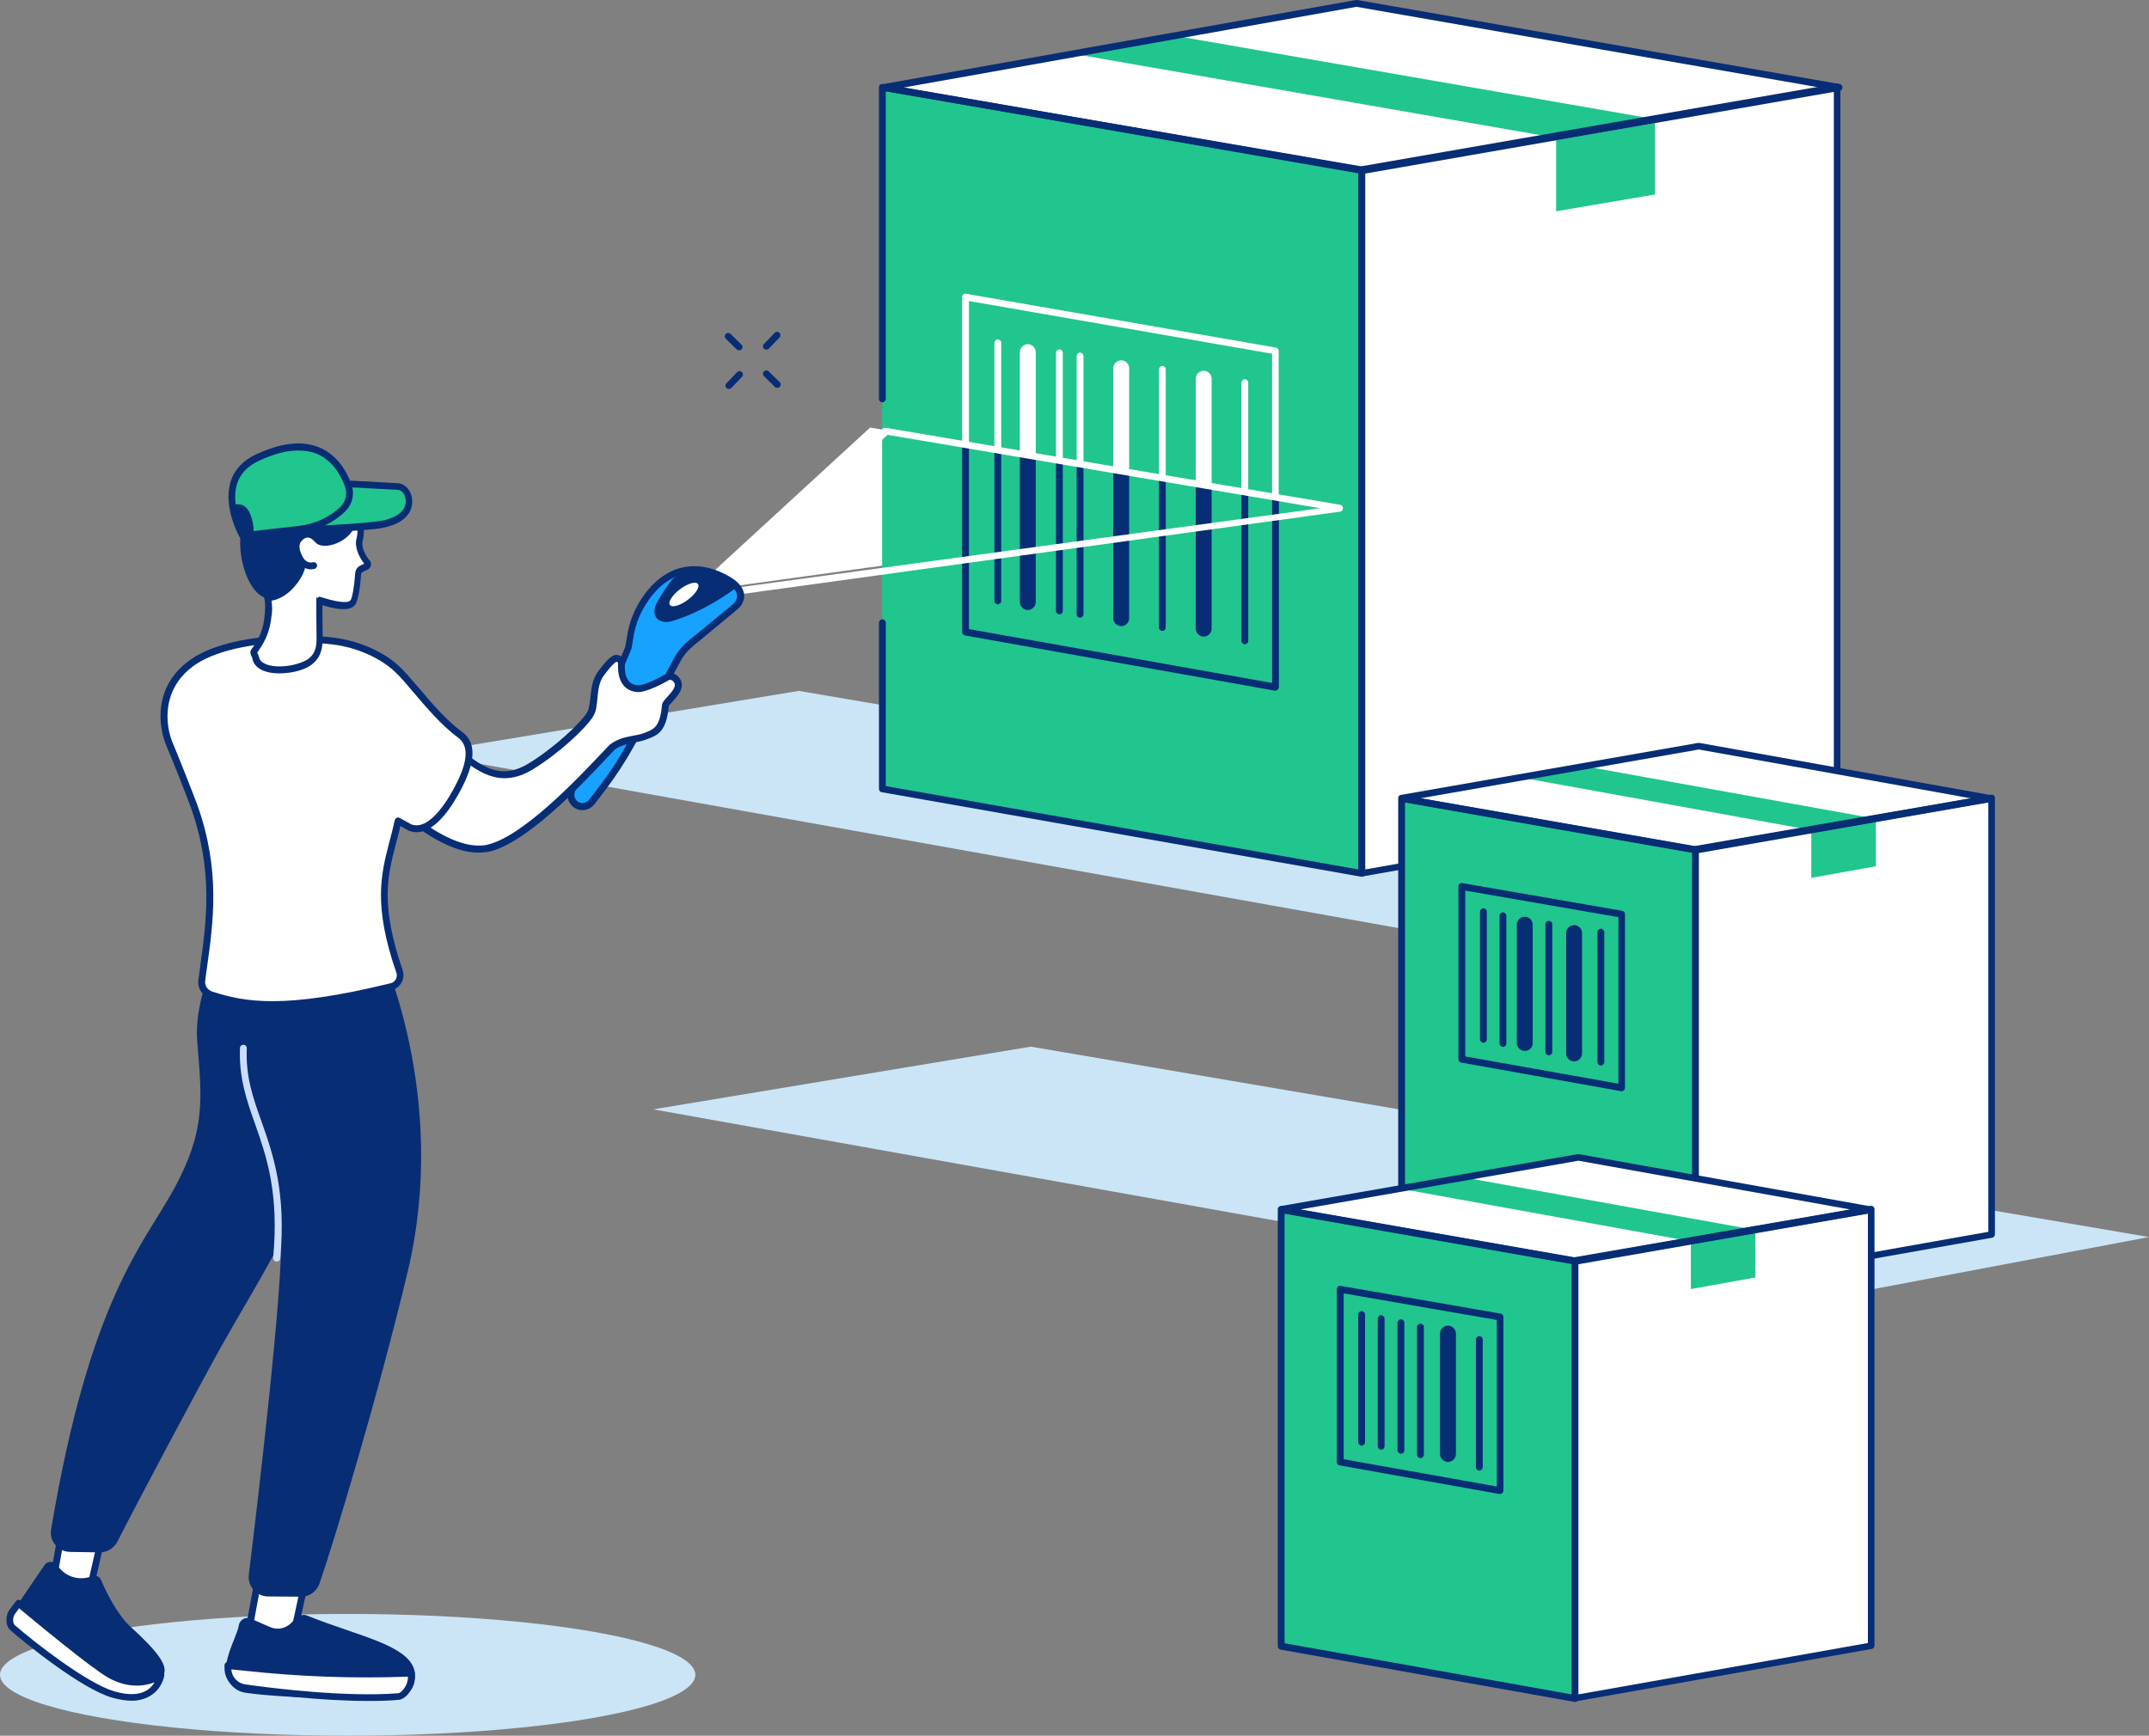
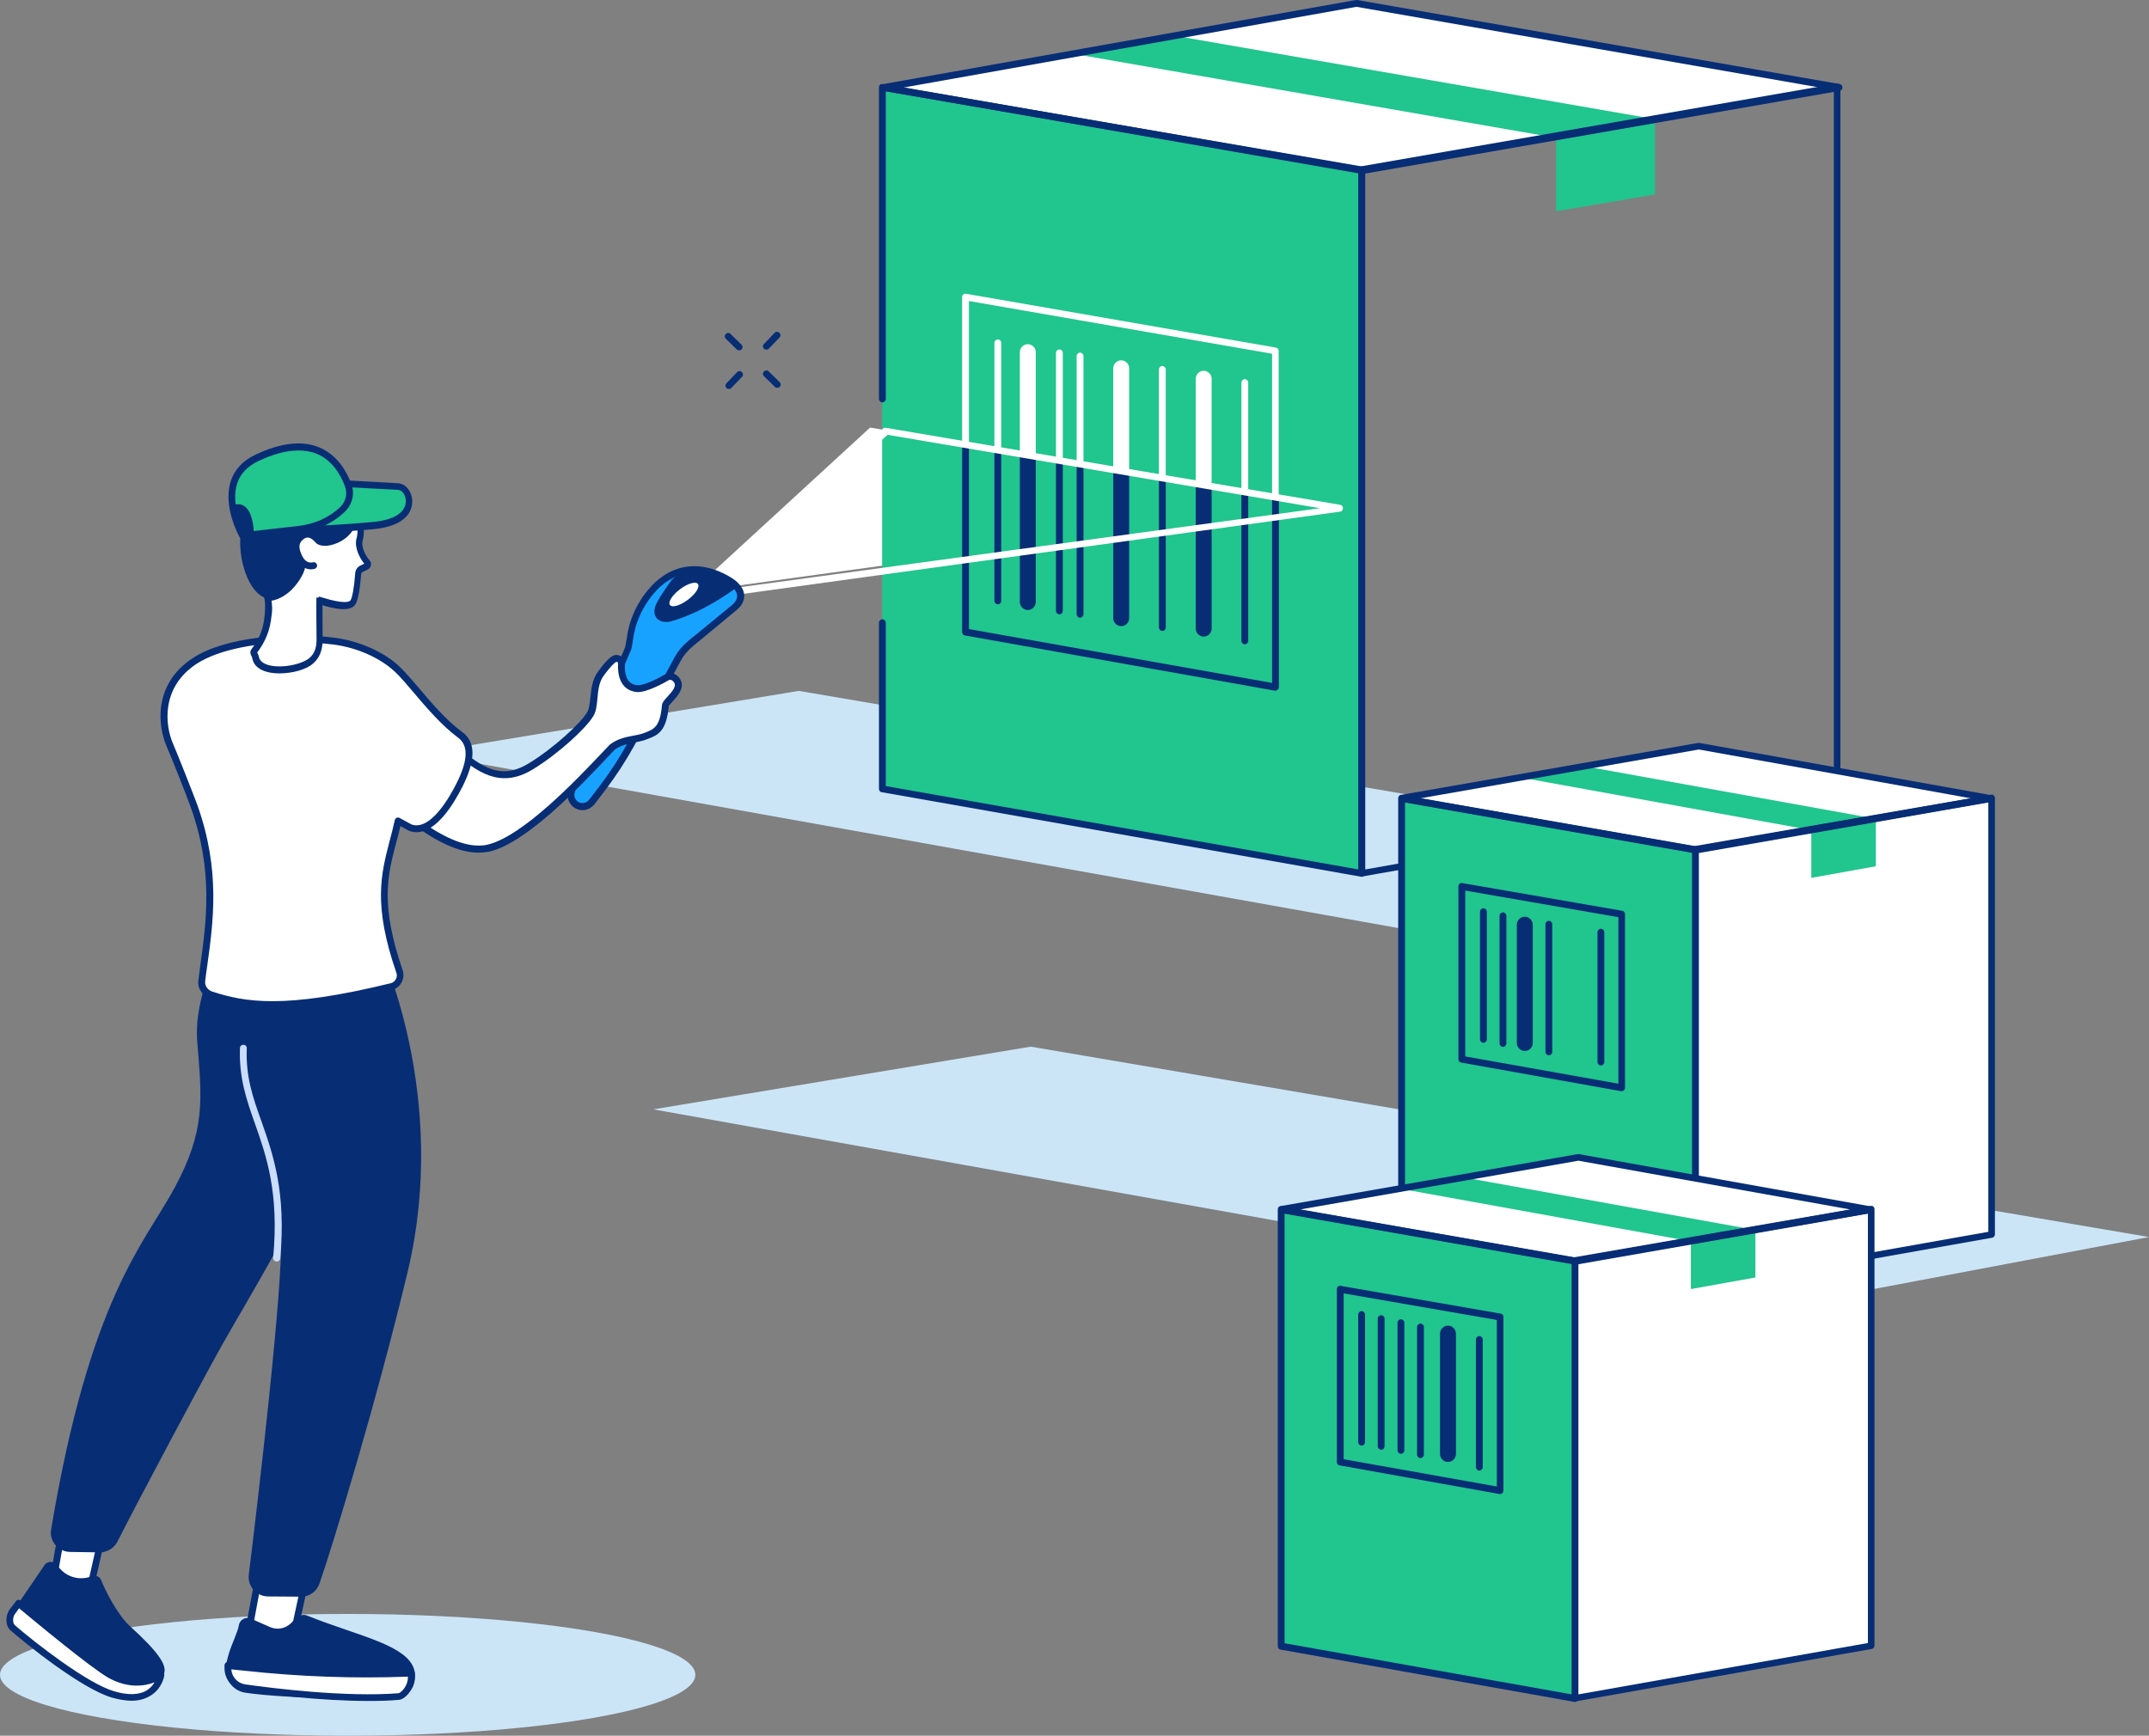
<svg xmlns="http://www.w3.org/2000/svg" version="1.1" id="Illustration" x="0px" y="0px" viewBox="0 0 945.7 764" style="enable-background:new 0 0 945.7 764;" xml:space="preserve">
  <rect x="0" y="0" width="945.7" height="764" fill="#808080" stroke="none" />
  <style type="text/css">
	.st0{fill:#CBE5F7;}
	.st1{fill:#FFFFFF;}
	.st2{fill:#21C58E;}
	.st3{fill:#072D75;}
	.st4{fill:#CADDFF;}
	.st5{fill:#18A2FF;}
</style>
  <polygon class="st0" points="351.5,304.1 843.6,387.9 676.3,419.4 185.4,331.6 " />
  <polygon class="st0" points="453.6,460.7 945.7,544.5 778.4,576.1 287.5,488.3 " />
  <ellipse class="st0" cx="153" cy="737.2" rx="153" ry="26.8" />
  <g>
    <polygon class="st1" points="304.1,260.6 382.9,188.2 582.9,222.1  " />
    <g>
      <g>
        <polygon class="st1" points="389.1,38.5 599.3,75 809.4,38.5 596.9,1.5    " />
        <polygon class="st2" points="470.7,23.4 680.9,60 728,52.4 515.6,15.5    " />
        <g>
          <polygon class="st2" points="599.3,384.4 599.3,74.7 388.2,38.4 388.2,347.3     " />
          <path class="st3" d="M599.3,385.9c-0.1,0-0.2,0-0.3,0l-211-37.2c-0.7-0.1-1.2-0.7-1.2-1.5v-73.1c0-0.8,0.7-1.5,1.5-1.5      c0.8,0,1.5,0.7,1.5,1.5V346l208,36.7V76l-208-35.8v135.4c0,0.8-0.7,1.5-1.5,1.5c-0.8,0-1.5-0.7-1.5-1.5V38.4      c0-0.4,0.2-0.9,0.5-1.1c0.3-0.3,0.8-0.4,1.2-0.3l211,36.3c0.7,0.1,1.2,0.7,1.2,1.5v309.7c0,0.4-0.2,0.9-0.5,1.1      C600,385.8,599.6,385.9,599.3,385.9z" />
          <g>
            <g>
              <path class="st3" d="M561.3,304c-0.1,0-0.2,0-0.3,0l-136.4-24.3c-0.7-0.1-1.2-0.7-1.2-1.5v-82.6c0-0.8,0.7-1.5,1.5-1.5        s1.5,0.7,1.5,1.5v81.3l133.4,23.7v-82.2c0-0.8,0.7-1.5,1.5-1.5c0.8,0,1.5,0.7,1.5,1.5v84c0,0.4-0.2,0.9-0.5,1.1        C562,303.8,561.6,304,561.3,304z" />
              <g>
                <path class="st3" d="M439.1,266c-0.8,0-1.5-0.7-1.5-1.5v-66.8c0-0.8,0.7-1.5,1.5-1.5c0.8,0,1.5,0.7,1.5,1.5v66.8         C440.6,265.4,439.9,266,439.1,266z" />
                <path class="st3" d="M452.3,268.5c-1.9,0-3.5-1.6-3.5-3.5v-65c0-1.9,1.6-3.5,3.5-3.5c1.9,0,3.5,1.6,3.5,3.5v65         C455.8,266.9,454.2,268.5,452.3,268.5z" />
                <path class="st3" d="M466.2,270.4c-0.8,0-1.5-0.7-1.5-1.5V202c0-0.8,0.7-1.5,1.5-1.5c0.8,0,1.5,0.7,1.5,1.5v66.9         C467.7,269.7,467.1,270.4,466.2,270.4z" />
                <path class="st3" d="M475.3,271.9c-0.8,0-1.5-0.7-1.5-1.5v-66.9c0-0.8,0.7-1.5,1.5-1.5s1.5,0.7,1.5,1.5v66.9         C476.8,271.2,476.1,271.9,475.3,271.9z" />
                <path class="st3" d="M493.4,275.6c-1.9,0-3.5-1.6-3.5-3.5v-65.3c0-1.9,1.6-3.5,3.5-3.5c1.9,0,3.5,1.6,3.5,3.5v65.3         C496.9,274,495.4,275.6,493.4,275.6z" />
                <path class="st3" d="M511.5,277.7c-0.8,0-1.5-0.7-1.5-1.5V210c0-0.8,0.7-1.5,1.5-1.5c0.8,0,1.5,0.7,1.5,1.5v66.2         C513,277,512.4,277.7,511.5,277.7z" />
                <path class="st3" d="M529.7,280.2c-1.9,0-3.5-1.6-3.5-3.5v-63.8c0-1.9,1.6-3.5,3.5-3.5s3.5,1.6,3.5,3.5v63.8         C533.2,278.6,531.6,280.2,529.7,280.2z" />
                <path class="st3" d="M547.8,283.6c-0.8,0-1.5-0.7-1.5-1.5v-65.9c0-0.8,0.7-1.5,1.5-1.5c0.8,0,1.5,0.7,1.5,1.5v65.9         C549.3,282.9,548.6,283.6,547.8,283.6z" />
              </g>
            </g>
            <path class="st1" d="M561.3,219.3c-0.8,0-1.5-0.7-1.5-1.5v-62.1l-133.4-23.2v62.1c0,0.8-0.7,1.5-1.5,1.5s-1.5-0.7-1.5-1.5       v-63.9c0-0.4,0.2-0.9,0.5-1.1c0.3-0.3,0.8-0.4,1.2-0.3l136.4,23.7c0.7,0.1,1.2,0.7,1.2,1.5v63.4       C562.8,218.6,562.1,219.3,561.3,219.3z" />
            <g>
              <path class="st1" d="M439.1,199.1c-0.8,0-1.5-0.7-1.5-1.5v-46.7c0-0.8,0.7-1.5,1.5-1.5c0.8,0,1.5,0.7,1.5,1.5v46.7        C440.6,198.4,439.9,199.1,439.1,199.1z" />
              <path class="st1" d="M448.8,199v-44c0-1.9,1.6-3.5,3.5-3.5c1.9,0,3.5,1.6,3.5,3.5v45.1L448.8,199z" />
              <path class="st1" d="M466.2,203.5c-0.8,0-1.5-0.7-1.5-1.5v-46.7c0-0.8,0.7-1.5,1.5-1.5c0.8,0,1.5,0.7,1.5,1.5V202        C467.7,202.8,467.1,203.5,466.2,203.5z" />
              <path class="st1" d="M475.3,204.9c-0.8,0-1.5-0.7-1.5-1.5v-46.7c0-0.8,0.7-1.5,1.5-1.5s1.5,0.7,1.5,1.5v46.7        C476.8,204.3,476.1,204.9,475.3,204.9z" />
              <path class="st1" d="M489.9,206.1v-44c0-1.9,1.6-3.5,3.5-3.5c1.9,0,3.5,1.6,3.5,3.5v45.2L489.9,206.1z" />
              <path class="st1" d="M511.5,210.8c-0.8,0-1.5-0.7-1.5-1.5v-46.7c0-0.8,0.7-1.5,1.5-1.5c0.8,0,1.5,0.7,1.5,1.5v46.7        C513,210.1,512.4,210.8,511.5,210.8z" />
              <path class="st1" d="M526.2,212.5v-45.8c0-1.9,1.6-3.5,3.5-3.5s3.5,1.6,3.5,3.5v46.5L526.2,212.5z" />
              <path class="st1" d="M547.8,217.6c-0.8,0-1.5-0.7-1.5-1.5v-47.7c0-0.8,0.7-1.5,1.5-1.5c0.8,0,1.5,0.7,1.5,1.5v47.7        C549.3,217,548.6,217.6,547.8,217.6z" />
            </g>
          </g>
        </g>
        <g>
          <g>
-             <polygon class="st1" points="599.3,384.4 599.3,74.7 808.5,38.3 808.5,347.4      " />
            <path class="st3" d="M599.3,385.9c-0.3,0-0.7-0.1-1-0.4c-0.3-0.3-0.5-0.7-0.5-1.1V74.7c0-0.7,0.5-1.4,1.2-1.5l209.2-36.4       c0.4-0.1,0.9,0,1.2,0.3c0.3,0.3,0.5,0.7,0.5,1.1v309.1c0,0.7-0.5,1.4-1.2,1.5l-209.2,37C599.5,385.9,599.4,385.9,599.3,385.9z        M600.8,76v306.7L807,346.2V40.1L600.8,76z" />
          </g>
          <polygon class="st2" points="728.3,54.1 728.3,85.6 684.8,93 684.8,61.7     " />
        </g>
        <path class="st3" d="M599.3,76.5c-0.1,0-0.2,0-0.3,0L388.8,40c-0.7-0.1-1.2-0.7-1.2-1.5c0-0.7,0.5-1.4,1.2-1.5L596.7,0     c0.2,0,0.3,0,0.5,0l212.4,37c0.7,0.1,1.2,0.7,1.2,1.5c0,0.7-0.5,1.4-1.2,1.5l-210,36.6C599.5,76.5,599.4,76.5,599.3,76.5z      M397.8,38.5l201.6,35l201.3-35L596.9,3L397.8,38.5z" />
      </g>
    </g>
    <path class="st1" d="M310.7,263.6c-0.4,0-0.8-0.2-1.1-0.5c-0.3-0.4-0.5-0.9-0.3-1.4l78.8-72.4c0.2-0.7,0.9-1.1,1.7-1l200,33.9   c0.7,0.1,1.2,0.7,1.2,1.5c0,0.7-0.5,1.4-1.2,1.5L311,263.6C310.9,263.6,310.8,263.6,310.7,263.6z M390.6,191.4l-77.7,68.8l268-36.5   L390.6,191.4z" />
  </g>
  <g>
    <g>
      <g>
        <polygon class="st1" points="28.2,668.5 22.7,700.1 39.1,702.1 45.8,672.3    " />
        <path class="st3" d="M39.1,703.6c-0.1,0-0.1,0-0.2,0l-16.5-1.9c-0.4,0-0.8-0.3-1-0.6c-0.2-0.3-0.3-0.7-0.3-1.2l5.6-31.7     c0.1-0.4,0.3-0.8,0.6-1c0.3-0.2,0.8-0.3,1.2-0.2l17.6,3.9c0.4,0.1,0.7,0.3,0.9,0.7c0.2,0.3,0.3,0.7,0.2,1.1l-6.7,29.7     C40.4,703.1,39.8,703.6,39.1,703.6z M24.4,698.8l13.5,1.6l6.1-26.9l-14.6-3.2L24.4,698.8z" />
      </g>
      <g>
        <g>
          <path class="st3" d="M40.9,695.2L40.9,695.2c-5.4,2.2-11.5,0.8-15.5-3.5l-2.1-2.2c-0.7-0.8-2-0.7-2.6,0.2L9.2,706.8      c-2.1,2.8-1.8,7,0.7,9.5c3.3,3.2,8.3,7.5,14.3,10.9c11.4,6.5,21.2,20.3,32.9,17c11.7-3.3,12.2-4.2,13.5-7.9      c1.3-3.7-5.4-11-14.7-19.4c-5.7-5.2-11.2-16.4-12.9-20.7C42.7,695.3,41.8,694.9,40.9,695.2z" />
          <path class="st3" d="M53.5,746.1c-7.1,0-13.5-5.2-19.8-10.2c-3.3-2.7-6.7-5.4-10.2-7.4c-6.3-3.6-11.4-8-14.6-11.1      c-3-2.9-3.4-8.1-0.9-11.5l11.6-17c0.5-0.8,1.4-1.3,2.4-1.4c1-0.1,1.9,0.3,2.5,1l2.1,2.2c3.5,3.8,9,5,13.8,3.1l0,0      c0.8-0.3,1.6-0.3,2.4,0c0.8,0.3,1.4,0.9,1.7,1.7c1.8,4.5,7.2,15.3,12.6,20.2c12.3,11.2,16.5,17.1,15.1,21      c-1.6,4.4-2.8,5.4-14.5,8.8C56.2,745.9,54.9,746.1,53.5,746.1z M22.2,690.5C22.2,690.5,22.2,690.5,22.2,690.5      c-0.1,0-0.1,0-0.1,0.1l-11.6,17.1c-1.7,2.3-1.4,5.7,0.5,7.6c3.1,3,8,7.3,14,10.7c3.7,2.1,7.2,4.9,10.6,7.7      c7.1,5.8,13.9,11.2,21.1,9.1c11.2-3.2,11.4-3.8,12.5-6.9c0.9-2.4-4-8.4-14.3-17.8c-6.2-5.6-11.8-17.5-13.3-21.3      c-0.1-0.1-0.1-0.1-0.2-0.1c-5.9,2.4-12.8,0.8-17.1-3.9l-2.1-2.2C22.3,690.5,22.2,690.5,22.2,690.5z" />
        </g>
        <g>
          <path class="st1" d="M70.8,737.4c0,0-9.5,7-22.4-0.2c-8.6-4.8-40.2-31.5-40.2-31.5l-2.8,3.7c-1.4,1.9-1.6,5.5,0.2,7.1      c8,7,31.6,25.6,44,29.3C68.7,751.4,70.8,737.4,70.8,737.4z" />
          <path class="st3" d="M57.9,748.6c-2.6,0-5.5-0.5-8.7-1.4c-13.6-4-38.6-24.3-44.6-29.6c-2.4-2.1-2.2-6.6-0.4-9.1l2.8-3.7      c0.2-0.3,0.6-0.6,1-0.6c0.4,0,0.8,0.1,1.1,0.3c0.3,0.3,31.6,26.6,40,31.3c11.9,6.6,20.7,0.4,20.8,0.3c0.5-0.4,1.1-0.4,1.7-0.1      c0.5,0.3,0.8,0.9,0.7,1.5c0,0.2-0.9,5.6-5.8,8.7C64,747.8,61.2,748.6,57.9,748.6z M8.4,707.9l-1.8,2.5c-1.1,1.4-1.1,4.1,0,5      c8.7,7.6,31.7,25.5,43.5,29c6.3,1.9,11.3,1.7,14.7-0.5c1.5-1,2.5-2.2,3.2-3.4c-4.1,1.6-11.5,2.9-20.3-2      C39.9,734.1,14.4,712.9,8.4,707.9z" />
        </g>
      </g>
    </g>
    <g>
      <g>
        <polygon class="st1" points="117.4,674.9 109.3,718.7 127.4,727.7 137.7,680.1    " />
        <path class="st3" d="M127.4,729.2c-0.2,0-0.5-0.1-0.7-0.2l-18.1-9c-0.6-0.3-0.9-1-0.8-1.6l8.1-43.7c0.1-0.4,0.3-0.8,0.7-1     c0.4-0.2,0.8-0.3,1.2-0.2l20.3,5.2c0.8,0.2,1.3,1,1.1,1.8L128.9,728c-0.1,0.5-0.4,0.8-0.8,1C127.9,729.2,127.6,729.2,127.4,729.2     z M111,717.8l15.4,7.7l9.6-44.3l-17.4-4.4L111,717.8z" />
      </g>
      <g>
        <g>
          <path class="st3" d="M106.6,715.6c-0.6,4.2-5.5,12.3-5.7,19.3c-0.1,4.4,3.1,8.1,7.4,8.7c12.2,1.7,43.7,3.4,67.3,1.6      c1.6-0.1,4.5-1.3,5.3-5.3c2.8-13.6-20.7-17.2-46.4-27.4c-1-0.4-2.2-0.2-2.9,0.6l-2.8,2.7c-2.8,2.7-7,3.4-10.5,1.8l-8.4-3.7      C108.4,713.2,106.8,714.1,106.6,715.6z" />
          <path class="st3" d="M152.1,747.5c-17.7,0-35.2-1.1-44-2.4c-5.1-0.7-8.8-5.1-8.7-10.2c0.1-4.6,2.1-9.5,3.7-13.5      c0.9-2.3,1.8-4.5,2-6l0,0c0.2-1.2,0.9-2.2,2-2.8c1.1-0.6,2.3-0.6,3.4-0.1l8.4,3.7c3,1.3,6.5,0.7,8.9-1.5l2.8-2.7      c1.2-1.1,3-1.5,4.5-0.9c6,2.4,11.7,4.4,17.3,6.3c18.1,6.2,32.4,11.1,30,22.8c-0.9,4.5-4.2,6.3-6.7,6.5      C168.4,747.3,160.2,747.5,152.1,747.5z M108,715.9c-0.3,1.8-1.2,4-2.2,6.6c-1.6,4-3.4,8.4-3.5,12.5c-0.1,3.6,2.6,6.7,6.1,7.2      c12.7,1.8,43.8,3.4,67,1.5c0.5,0,3.2-0.4,4-4.1c1.9-9.1-10.6-13.4-28-19.4c-5.6-1.9-11.4-3.9-17.5-6.3c-0.5-0.2-1-0.1-1.4,0.3      l-2.8,2.7c-3.3,3.1-8,3.9-12.1,2.1l-8.4-3.7c-0.3-0.2-0.6,0-0.8,0C108.4,715.3,108.1,715.5,108,715.9L108,715.9z" />
        </g>
        <g>
          <path class="st1" d="M100.4,733.1c0,0,0,0.7,0,1c-0.1,4.4,3.1,8.1,7.4,8.7c12.2,1.7,44.2,5.8,67.8,3.9c1.6-0.1,4.5-2.8,5.4-6.9      c0.3-1.2,0.1-3.5,0.1-3.5l-1.7,0.1c-23.8,0.9-47.7,0-71.4-2.6L100.4,733.1z" />
          <path class="st3" d="M162.2,748.7c-21,0-44.3-2.9-54.7-4.4c-5.1-0.7-8.8-5.1-8.7-10.2c0-0.3,0-1.1,0-1.1c0-0.4,0.2-0.8,0.5-1.1      c0.3-0.3,0.7-0.4,1.1-0.4l7.6,0.8c23.6,2.6,47.5,3.5,71.2,2.6l1.7-0.1c0.8,0,1.5,0.6,1.6,1.4c0,0.2,0.1,2.5-0.2,3.9      c-0.9,4.5-4.3,7.9-6.7,8.1C171.4,748.6,166.9,748.7,162.2,748.7z M101.8,734.8c0.2,3.3,2.7,6.1,6.1,6.6      c12.6,1.8,44.3,5.7,67.5,3.9c0.7-0.1,3.3-2.1,4-5.7c0.1-0.4,0.1-1,0.1-1.6l-0.1,0c-23.8,0.9-47.9,0-71.7-2.6L101.8,734.8z" />
        </g>
      </g>
    </g>
    <g>
      <path class="st3" d="M93.1,423.1c0.5,2.4-7.7,19.1-6.3,35.4c2.1,25.6,3.7,39-10,64.4c-13.3,24.6-37.2,48-54.3,150.3    c-0.9,5.1,3.1,9.8,8.3,9.9l13.1,0.2c3.2,0,6.2-1.8,7.7-4.6c8.6-17,35.3-67.2,45.8-86.1c12.3-22.1,47.2-77.5,49.2-104    c1.9-25,0.2-60.8,0-64.8c0-0.2-0.2-0.4-0.4-0.4L93.1,423.1z" />
      <path class="st3" d="M166.9,417.1c0,0,31.1,64.8,12.5,142.7c-13.5,56.4-32.6,119.3-38.8,137.2c-1.2,3.5-4.5,5.9-8.2,5.8l-14.4-0.1    c-5.2,0-9.2-4.6-8.5-9.7c3.7-29.8,15.1-126.2,14.2-149.5c-1.4-38.4-12.7-51.9-14.6-78.9c-2.1-29.4,6-47.1,6-47.1L166.9,417.1z" />
      <path class="st4" d="M121.7,555.3c0,0-0.1,0-0.1,0c-0.8-0.1-1.4-0.8-1.4-1.6c2.7-28.7-3-44.9-8-59.1c-3.7-10.4-7.1-20.3-6.6-33.3    c0-0.8,0.7-1.5,1.6-1.4c0.8,0,1.5,0.7,1.4,1.6c-0.5,12.5,2.7,21.6,6.5,32.2c5.1,14.5,10.9,31,8.2,60.4    C123.2,554.7,122.5,555.3,121.7,555.3z" />
    </g>
  </g>
  <g>
    <g>
      <g>
        <path class="st5" d="M322.6,256.9c5.6,4.6,2.7,8.8,0.7,10.4L307,280.7c-7.4,5.7-8.1,8-10.8,13l-18.6,33.9     c-3.6,6.6-7.8,13-12.3,19l-4.9,6.4c-1.5,1.9-4.1,2.6-6.3,1.5l0,0c-2.2-1.1-3.3-3.6-2.6-6l1.4-4.8c1.8-6.1,3.9-12.1,6.4-18     l17.3-40.5l0.7-4c1.9-15.4,12.5-24.3,12.5-24.3C305.5,243,322.6,256.9,322.6,256.9z" />
        <path class="st3" d="M322.6,256.9c0,0-7.6-6.2-17.4-6.1c-3.4,0.4-6.8,1.7-9.7,4.6c-0.3,0.3-6.2,8.6-7.1,11.4     c-1.8,5.5,2.6,8,7.3,6.6c13.4-4,24.5-11.9,28.6-14.9C323.8,258,323.3,257.4,322.6,256.9z" />
        <ellipse transform="matrix(0.799 -0.601 0.601 0.799 -96.822 233.623)" class="st1" cx="301.1" cy="261.6" rx="7.7" ry="2.9" />
        <path class="st3" d="M256.3,356.6c-1,0-2-0.2-2.9-0.7c-2.8-1.4-4.3-4.7-3.4-7.7l1.4-4.8c1.8-6.2,3.9-12.3,6.5-18.2l17.2-40.3     l0.7-3.8c1.9-15.7,12.5-24.8,13-25.2c16.6-14.8,34.8-0.4,34.9-0.3c0,0,0,0,0,0c2.5,2.1,3.8,4.3,3.8,6.7c0,3.2-2.3,5.4-3.1,6     L308,281.9c-6.3,4.9-7.5,7.1-9.5,10.9c-0.3,0.5-0.6,1.1-0.9,1.7l-18.6,33.9c-3.7,6.7-7.9,13.1-12.5,19.2l-4.9,6.4     C260.2,355.7,258.3,356.6,256.3,356.6z M305.5,252.2c-4.6,0-9.8,1.5-14.9,6c-0.1,0.1-10.2,8.8-12,23.3l-0.7,4     c0,0.1-0.1,0.2-0.1,0.3l-17.2,40.5c-2.5,5.8-4.6,11.8-6.3,17.8l-1.4,4.8c-0.5,1.7,0.3,3.4,1.8,4.2c1.5,0.8,3.4,0.3,4.5-1l4.9-6.4     c4.5-5.9,8.6-12.3,12.2-18.8l18.6-33.9c0.3-0.6,0.6-1.2,0.9-1.7c2.1-4,3.5-6.6,10.3-11.8l16.3-13.4c0.9-0.8,2-2.2,2-3.7     c0-1.5-0.9-2.9-2.7-4.4C321.2,257.7,314.3,252.2,305.5,252.2z" />
      </g>
      <g>
        <path class="st1" d="M297.9,299.6c-2-3.1-4.7-1.5-4.7-1.5s-9.1,5.3-13.1,4.9c-6.9-0.8-6.9-8.2-6.7-10.9c0.1-1.4-1.1-2.5-2.4-2.3     c-1.7,0.2-4.7,4-6.7,6.8c-4,5.5-2.2,13.6-4.6,17.7c-2.9,4.9-14.9,16.1-26.2,23c-13.7,8.4-23,0.9-32.9-7.3     c-6.7-5.4-12.5-15.9-24.3-23.5c-8.2-5.3-35.7,14.6-28,22.4c8.6,8.8,43.5,49.7,66.5,44.4c18.4-4.2,47.1-36.8,54.7-44.5     c4.7-3.5,10.5-3.2,14.3-4.8c4.3-1.7,8-2.5,8.9-13.6C292.9,308.5,300.5,303.8,297.9,299.6z" />
        <path class="st3" d="M210.5,375.3c-20.9,0-47.7-28.7-59.7-41.5c-1.5-1.6-2.7-2.9-3.6-3.9c-1.7-1.7-3.7-5.6,1.8-12.3     c6.4-7.9,21.3-16.7,28.1-12.4c7.5,4.8,12.6,10.7,17,15.9c2.7,3.1,5,5.8,7.4,7.8c9.8,8,18.3,15,31.2,7.1     c10.7-6.5,22.8-17.6,25.7-22.5c0.9-1.5,1.1-3.9,1.4-6.4c0.4-3.7,0.8-8,3.3-11.4c4.5-6.2,6.5-7.2,7.7-7.4c1.1-0.1,2.2,0.2,3,1     c0.8,0.8,1.3,1.8,1.2,3c-0.2,4,0.5,8.8,5.4,9.3c2.6,0.3,8.8-2.7,12.2-4.7c1.6-0.9,4.7-1.2,6.7,2l0,0c2.3,3.7-1.1,7.4-3.3,9.9     c-0.7,0.7-1.6,1.7-1.7,2c-1,11.2-4.9,12.8-9.1,14.4l-0.8,0.3c-1.5,0.6-3.2,0.9-5,1.3c-3,0.6-6.2,1.2-8.9,3.2     c-0.9,1-2.2,2.3-3.7,3.9c-11.4,12.1-35.1,37.2-51.6,41C213.6,375.1,212.1,375.3,210.5,375.3z M172.8,307.1     c-5.7,0-15.9,5.7-21.4,12.4c-1.7,2.1-4.3,6-2,8.3c0.9,1,2.2,2.3,3.7,3.9c10.7,11.4,37.9,40.5,57.5,40.5c1.3,0,2.6-0.1,3.9-0.4     c15.6-3.6,39.8-29.2,50.1-40.1c1.6-1.6,2.8-3,3.8-4c0.1-0.1,0.1-0.1,0.2-0.1c3.3-2.5,7-3.2,10.2-3.8c1.7-0.3,3.2-0.6,4.5-1.1     l0.8-0.3c3.7-1.5,6.4-2.5,7.2-12c0.1-1.2,1.1-2.3,2.4-3.7c2.2-2.4,4-4.6,3-6.2l0,0c-1.1-1.8-2.4-1.2-2.6-1c-1,0.6-9.7,5.6-14,5.1     c-5.6-0.6-8.5-5.2-8.1-12.5c0-0.2-0.1-0.4-0.2-0.6c-0.1-0.1-0.3-0.2-0.5-0.2c-0.1,0-1.5,0.5-5.7,6.2c-2,2.8-2.4,6.4-2.7,10     c-0.3,2.9-0.5,5.6-1.8,7.7c-3.1,5.3-15.5,16.7-26.7,23.5c-14.7,8.9-24.8,0.6-34.6-7.4c-2.6-2.1-5.1-5.1-7.8-8.1     c-4.3-5-9.2-10.7-16.4-15.3C174.8,307.3,173.9,307.1,172.8,307.1z" />
      </g>
    </g>
    <g>
      <path class="st1" d="M202.6,323.5c-11-8.1-20.8-22.3-27.5-28.8c-7.1-6.9-18.3-11.3-28.1-12.5c-21.2-2.7-47.9,0-61.3,8.8    c-16.9,11.1-14.4,29.1-10.8,37.1c1.8,4.2,8.7,21.5,10.5,26.6c11.2,31.4,6.2,56,3.4,76.9c-0.4,2.9,1.5,5.5,4.3,6.3    c14.6,4.7,32,7.8,79.2-3.7c2.9-0.7,4.6-3.8,3.6-6.7c-12.2-35.4-4.8-47-0.7-66.3l5.4,2.9c9.3,3.4,17.9-11.2,21.8-18.8    C207.4,335.4,208.2,327.7,202.6,323.5z" />
      <path class="st3" d="M119.8,443.8c-11.9,0-19.9-2-27.2-4.3c-3.5-1.1-5.8-4.5-5.3-8c0.3-2,0.5-4,0.8-6.1    c2.7-19.7,5.9-42.1-4.2-70.2c-1.8-5.1-8.7-22.4-10.5-26.5c-4-9.1-6.1-27.5,11.4-39c14.2-9.4,42.1-11.6,62.3-9    c11.1,1.4,22.2,6.4,28.9,12.9c2.4,2.3,5.1,5.5,8.3,9.2c5.7,6.7,12.1,14.3,19.1,19.4l0,0c6,4.4,6,12.2,0.2,23.9    c-4,7.9-11.5,20.2-20.3,20.2c-1.1,0-2.2-0.2-3.3-0.6c-0.1,0-0.1-0.1-0.2-0.1l-3.6-2c-0.6,2.6-1.2,5.1-1.9,7.5    c-3.8,14.5-7,27.1,2.9,56c0.6,1.8,0.4,3.7-0.5,5.4c-0.9,1.6-2.4,2.8-4.2,3.2C148.4,441.7,132,443.8,119.8,443.8z M130.6,282.7    c-16.4,0-34,2.9-44.1,9.5c-15.8,10.4-13.9,27.1-10.3,35.3c1.8,4.1,8.7,21.6,10.6,26.7c10.3,28.8,7.1,51.5,4.3,71.6    c-0.3,2-0.6,4.1-0.8,6c-0.3,2.1,1.1,4,3.2,4.7c14.4,4.6,31.3,7.8,78.4-3.7c1-0.2,1.8-0.9,2.3-1.8c0.5-0.9,0.6-2,0.2-2.9    c-10.3-29.8-6.7-43.4-3-57.7c0.8-3,1.6-6.1,2.3-9.3c0.1-0.5,0.4-0.9,0.8-1.1c0.4-0.2,0.9-0.2,1.3,0l5.3,2.9    c8.2,2.9,16.6-11.7,19.8-18.1c5.1-10.1,5.3-16.7,0.7-20.1l0,0c-7.3-5.4-13.8-13.1-19.6-19.9c-3-3.5-5.7-6.8-8.1-9    c-6.4-6.1-16.8-10.8-27.2-12.1C141.8,283.1,136.2,282.7,130.6,282.7z" />
    </g>
  </g>
  <path class="st3" d="M158.8,227.9c0.6-1.9,0.3-4-0.7-5.7c-3.2-5-11-14.6-24.1-13.7c-18.5,1.4-24.9,10-27.8,24.7  c-2,10.3,2.1,25.7,9.5,29.5c10.7,5.6,19.7-1.4,19.7-1.4l22.4-30.3L158.8,227.9z" />
  <g>
    <g>
      <path class="st1" d="M157.8,226.4c0,0,1.9,6.4,0.5,11.1c-1,3.5,1.6,8.1,3.4,10c0.5,0.5,0.3,1.4-0.3,1.7l-2.3,1.1    c-0.8,0.4-1.4,1.3-1.4,2.2c-0.2,3.3-0.9,10.8-2.4,12.7c-2.4,3.1-12.4-0.3-14.5-1c-0.2-0.1,0,17.2,0,17.2c-0.1,4.2-1.1,7.1-3.6,9.2    c-5.6,4.8-23.4,6.6-24.8-1.5c-0.2-1.1-1.2-1.9-0.6-2.8c2.6-3.5,5-7.6,5.8-13.4c1.1-7.6,0.1-10,0.1-10s4.6,0.1,9.3-4.5    c4.1-4,6.5-9.4,5.5-11.2c-2.3-4-3.8-7.9-0.5-10.9c3.2-2.9,6.2-0.6,7.7,1.2c2,2.4,10.8,0.9,14.6-5.7    C158.2,225.4,157.8,226.4,157.8,226.4z" />
      <path class="st3" d="M123,296.4c-2.4,0-4.7-0.3-6.6-1c-3.1-1.1-5-3.1-5.4-5.8c0-0.2-0.2-0.4-0.3-0.7c-0.3-0.7-1-1.9,0-3.2    c2.3-3.1,4.7-7,5.5-12.7c1-7.3,0.1-9.6,0.1-9.6l-0.2-1.7l1.7,0c0.2,0,4.1,0,8.2-4.1c4-3.9,5.6-8.5,5.3-9.4    c-1.6-2.8-4.8-8.5-0.2-12.8c1.4-1.3,2.9-1.9,4.5-1.7c2.6,0.2,4.6,2.2,5.3,3.1c0.2,0.2,1.1,0.7,2.8,0.5c3.1-0.3,7.2-2.2,9.3-6    c1.3-2.3,2.2-3.9,2.8-4.8c0.6-0.9,1.3-2,2.5-1.4l1.2,0.6l-0.3,0.9c0.4,1.6,1.6,7.1,0.4,11.4c-0.8,2.6,1.3,6.7,3,8.6    c0.6,0.6,0.8,1.4,0.6,2.2c-0.1,0.8-0.6,1.5-1.4,1.9l-2.3,1.1c-0.3,0.2-0.6,0.6-0.6,1c-0.3,4.1-1,11.3-2.7,13.5    c-2.4,3-8.7,1.8-14.3,0.1c0,4.1,0,8.4,0.1,15.2c-0.1,4.8-1.4,8-4.2,10.4C135,294.7,128.6,296.4,123,296.4z M113.2,287.2    c0,0.1,0.1,0.2,0.1,0.3c0.2,0.4,0.5,0.9,0.6,1.5c0.3,1.6,1.4,2.7,3.5,3.5c5.6,2,15.3,0.1,18.8-2.9c2.1-1.8,3.1-4.3,3.1-8.1    c-0.2-23.8-0.2-17.8,0.6-18.4l0.6-0.5l1.3,0.4c10,3.1,12,1.8,12.4,1.3c0.8-1,1.7-6,2.1-11.9c0.1-1.5,0.9-2.8,2.2-3.4l1.8-0.9    c-2-2.4-4.5-7.2-3.4-11.1c0.6-2.1,0.5-4.7,0.2-6.7c-0.4,0.7-0.8,1.5-1.4,2.4c-2.9,5-8.1,7.1-11.6,7.5c-2.5,0.2-4.4-0.3-5.4-1.6    c-0.4-0.4-1.7-1.9-3.2-2c-0.8,0-1.5,0.3-2.3,1c-2.1,1.9-1.9,4.4,0.8,9.1c1.6,2.8-1.7,9-5.8,13c-3.4,3.3-6.8,4.4-8.7,4.7    c0.2,2.8,0.6,3.1-0.3,8.9C118.2,279.7,115.5,284.1,113.2,287.2z" />
    </g>
    <path class="st3" d="M136.8,250.6c-3.2,0-5.9-2.4-7.6-6.7c-0.3-0.8,0.1-1.6,0.9-1.9c0.8-0.3,1.6,0.1,1.9,0.9c1,2.5,2.7,5.3,5.7,4.6   c0.8-0.2,1.6,0.3,1.8,1.1c0.2,0.8-0.3,1.6-1.1,1.8C137.9,250.5,137.3,250.6,136.8,250.6z" />
  </g>
  <g>
    <path class="st1" d="M876,351.4l-129.9,22.7l-128.9-22.6c-0.2,0-0.2-0.3,0-0.3l130.3-22.8L876,351.4z" />
    <polygon class="st2" points="698,337.4 824.4,360.2 796,365.2 669.6,342.3  " />
    <g>
      <polygon class="st1" points="746.1,566.6 746.1,373.9 876.5,351.3 876.5,543.5   " />
      <polygon class="st2" points="797.1,386.4 797.1,364.9 825.5,360 825.5,381.3   " />
      <path class="st3" d="M746.1,568.1c-0.3,0-0.7-0.1-1-0.4c-0.3-0.3-0.5-0.7-0.5-1.1V373.9c0-0.7,0.5-1.4,1.2-1.5l130.4-22.6    c0.4-0.1,0.9,0,1.2,0.3c0.3,0.3,0.5,0.7,0.5,1.1v192.1c0,0.7-0.5,1.4-1.2,1.5l-130.4,23.1C746.3,568.1,746.2,568.1,746.1,568.1z     M747.6,375.2v189.6L875,542.2V353.1L747.6,375.2z" />
    </g>
    <g>
      <g>
        <polygon class="st2" points="746.1,566.6 746.1,373.9 616.8,351.3 616.8,543.6    " />
        <path class="st3" d="M746.1,568.1c-0.1,0-0.2,0-0.3,0l-129.3-23c-0.7-0.1-1.2-0.7-1.2-1.5V351.3c0-0.4,0.2-0.9,0.5-1.1     c0.3-0.3,0.8-0.4,1.2-0.3l129.3,22.6c0.7,0.1,1.2,0.7,1.2,1.5v192.7c0,0.4-0.2,0.9-0.5,1.1C746.8,568,746.5,568.1,746.1,568.1z      M618.3,542.3l126.3,22.5V375.2l-126.3-22.1V542.3z" />
      </g>
      <g>
        <path class="st3" d="M713.7,480.3c-0.1,0-0.2,0-0.3,0L643,467.7c-0.7-0.1-1.2-0.7-1.2-1.5v-76.1c0-0.4,0.2-0.9,0.5-1.1     c0.3-0.3,0.8-0.4,1.2-0.3l70.4,12.2c0.7,0.1,1.2,0.7,1.2,1.5v76.4c0,0.4-0.2,0.9-0.5,1.1C714.3,480.2,714,480.3,713.7,480.3z      M644.8,465l67.4,12v-73.3L644.8,392V465z" />
        <g>
          <path class="st3" d="M652.8,459c-0.8,0-1.5-0.7-1.5-1.5v-56.2c0-0.8,0.7-1.5,1.5-1.5c0.8,0,1.5,0.7,1.5,1.5v56.2      C654.3,458.3,653.6,459,652.8,459z" />
          <path class="st3" d="M661.4,460.8c-0.8,0-1.5-0.7-1.5-1.5v-56.2c0-0.8,0.7-1.5,1.5-1.5c0.8,0,1.5,0.7,1.5,1.5v56.2      C662.9,460.1,662.2,460.8,661.4,460.8z" />
          <path class="st3" d="M671,462.6c-1.9,0-3.5-1.6-3.5-3.5V407c0-1.9,1.6-3.5,3.5-3.5s3.5,1.6,3.5,3.5v52.2      C674.5,461.1,672.9,462.6,671,462.6z" />
          <path class="st3" d="M681.6,464.5c-0.8,0-1.5-0.7-1.5-1.5v-56.2c0-0.8,0.7-1.5,1.5-1.5c0.8,0,1.5,0.7,1.5,1.5V463      C683.1,463.8,682.4,464.5,681.6,464.5z" />
-           <path class="st3" d="M692.7,467.2c-1.9,0-3.5-1.6-3.5-3.5v-53c0-1.9,1.6-3.5,3.5-3.5c1.9,0,3.5,1.6,3.5,3.5v53      C696.2,465.6,694.6,467.2,692.7,467.2z" />
          <path class="st3" d="M704.5,469c-0.8,0-1.5-0.7-1.5-1.5v-57.2c0-0.8,0.7-1.5,1.5-1.5c0.8,0,1.5,0.7,1.5,1.5v57.2      C706,468.3,705.3,469,704.5,469z" />
        </g>
      </g>
    </g>
    <path class="st3" d="M746.1,375.6c-0.1,0-0.2,0-0.3,0L617,353c-0.8-0.1-1.4-0.8-1.4-1.6c0-0.8,0.6-1.5,1.4-1.6l130.3-22.8   c0.2,0,0.3,0,0.5,0l128.4,23c0.7,0.1,1.2,0.8,1.2,1.5c0,0.7-0.5,1.3-1.2,1.5l-129.9,22.7C746.3,375.6,746.2,375.6,746.1,375.6z    M625,351.4l121.1,21.2l121.3-21.2l-119.8-21.5L625,351.4z" />
  </g>
  <g>
    <path class="st1" d="M823,532.4l-129.9,22.7l-128.9-22.6c-0.2,0-0.2-0.3,0-0.3l130.3-22.8L823,532.4z" />
    <polygon class="st2" points="645,518.4 771.4,541.2 743,546.2 616.6,523.3  " />
    <g>
      <polygon class="st1" points="693.1,747.6 693.1,554.9 823.5,532.3 823.5,724.5   " />
      <polygon class="st2" points="744.1,567.4 744.1,545.9 772.5,541 772.5,562.3   " />
      <path class="st3" d="M693.1,749.1c-0.3,0-0.7-0.1-1-0.4c-0.3-0.3-0.5-0.7-0.5-1.1V554.9c0-0.7,0.5-1.4,1.2-1.5l130.4-22.6    c0.4-0.1,0.9,0,1.2,0.3c0.3,0.3,0.5,0.7,0.5,1.1v192.1c0,0.7-0.5,1.4-1.2,1.5l-130.4,23.1C693.3,749.1,693.2,749.1,693.1,749.1z     M694.6,556.2v189.6L822,723.2V534.1L694.6,556.2z" />
    </g>
    <g>
      <g>
        <polygon class="st2" points="693.1,747.6 693.1,554.9 563.8,532.3 563.8,724.6    " />
        <path class="st3" d="M693.1,749.1c-0.1,0-0.2,0-0.3,0l-129.3-23c-0.7-0.1-1.2-0.7-1.2-1.5V532.3c0-0.4,0.2-0.9,0.5-1.1     c0.3-0.3,0.8-0.4,1.2-0.3l129.3,22.6c0.7,0.1,1.2,0.7,1.2,1.5v192.7c0,0.4-0.2,0.9-0.5,1.1C693.8,749,693.5,749.1,693.1,749.1z      M565.3,723.3l126.3,22.5V556.2l-126.3-22.1V723.3z" />
      </g>
      <g>
        <path class="st3" d="M660.1,657.6c-0.1,0-0.2,0-0.3,0L589.5,645c-0.7-0.1-1.2-0.7-1.2-1.5v-76.1c0-0.4,0.2-0.9,0.5-1.1     c0.3-0.3,0.8-0.4,1.2-0.3l70.4,12.2c0.7,0.1,1.2,0.7,1.2,1.5v76.4c0,0.4-0.2,0.9-0.5,1.1C660.8,657.5,660.5,657.6,660.1,657.6z      M591.3,642.3l67.4,12V581l-67.4-11.7V642.3z" />
        <g>
          <path class="st3" d="M599.2,636.3c-0.8,0-1.5-0.7-1.5-1.5v-56.2c0-0.8,0.7-1.5,1.5-1.5s1.5,0.7,1.5,1.5v56.2      C600.7,635.6,600.1,636.3,599.2,636.3z" />
          <path class="st3" d="M607.8,638.1c-0.8,0-1.5-0.7-1.5-1.5v-56.2c0-0.8,0.7-1.5,1.5-1.5s1.5,0.7,1.5,1.5v56.2      C609.3,637.4,608.7,638.1,607.8,638.1z" />
          <path class="st3" d="M616.5,639.9c-0.8,0-1.5-0.7-1.5-1.5v-56.2c0-0.8,0.7-1.5,1.5-1.5c0.8,0,1.5,0.7,1.5,1.5v56.2      C618,639.3,617.3,639.9,616.5,639.9z" />
          <path class="st3" d="M625.1,641.8c-0.8,0-1.5-0.7-1.5-1.5v-56.2c0-0.8,0.7-1.5,1.5-1.5c0.8,0,1.5,0.7,1.5,1.5v56.2      C626.6,641.1,625.9,641.8,625.1,641.8z" />
          <path class="st3" d="M637.2,643.5c-1.9,0-3.5-1.6-3.5-3.5v-53c0-1.9,1.6-3.5,3.5-3.5c1.9,0,3.5,1.6,3.5,3.5v53      C640.7,641.9,639.1,643.5,637.2,643.5z" />
          <path class="st3" d="M651,647.3c-0.8,0-1.5-0.7-1.5-1.5v-56.2c0-0.8,0.7-1.5,1.5-1.5c0.8,0,1.5,0.7,1.5,1.5v56.2      C652.5,646.6,651.8,647.3,651,647.3z" />
        </g>
      </g>
    </g>
    <path class="st3" d="M693.1,556.6c-0.1,0-0.2,0-0.3,0L564,534c-0.8-0.1-1.4-0.8-1.4-1.6c0-0.8,0.6-1.5,1.4-1.6l130.3-22.8   c0.2,0,0.3,0,0.5,0l128.4,23c0.7,0.1,1.2,0.8,1.2,1.5c0,0.7-0.5,1.3-1.2,1.5l-129.9,22.7C693.3,556.6,693.2,556.6,693.1,556.6z    M572,532.4l121.1,21.2l121.3-21.2l-119.8-21.5L572,532.4z" />
  </g>
  <g>
    <g>
      <path class="st2" d="M151.5,212.9l23.5,1.3c4.3,0.2,6.5,6.4,3.8,10.7c-1.9,2.9-5.9,5.6-14.2,6.4c-21.7,2.1-35.1,1.8-35.1,1.8    L151.5,212.9z" />
      <path class="st3" d="M131.7,234.6c-1.4,0-2.1,0-2.2,0c-0.6,0-1.2-0.4-1.4-1c-0.2-0.6-0.1-1.2,0.4-1.6l21.9-20.2    c0.3-0.3,0.7-0.4,1.1-0.4l23.5,1.3c2.3,0.1,4.2,1.5,5.4,3.8c1.5,2.9,1.3,6.5-0.4,9.3c-2.5,3.9-7.6,6.3-15.3,7.1    C148.2,234.4,136.4,234.6,131.7,234.6z M152.1,214.4l-18.6,17.1c5.4,0,16.3-0.4,31.1-1.8c6.7-0.7,11.1-2.6,13-5.7    c1.2-1.9,1.3-4.3,0.3-6.3c-0.4-0.8-1.3-2-2.9-2.1L152.1,214.4z" />
    </g>
    <g>
      <path class="st2" d="M106.8,235.8c0,0-14.2-24.6,6.4-34.3c26.6-12.5,36.6,2.6,40.1,12.1c1.4,3.8,0.5,7.8-2.4,10.6l-0.1,0.1    c-5,4.8-11.7,7.9-19.1,8.7L106.8,235.8z" />
      <path class="st3" d="M106.8,237.3c-0.5,0-1-0.3-1.3-0.8c-0.3-0.5-7.5-13.3-4-24.5c1.6-5.2,5.4-9.3,11-11.9    c11-5.2,20.4-6.3,27.9-3.2c8,3.3,12.2,10.6,14.2,16.1c1.6,4.3,0.5,9-2.8,12.2l-0.1,0.1c-5.2,5-12.3,8.3-20,9.1l-24.8,2.8    C106.9,237.3,106.9,237.3,106.8,237.3z M131.3,198.3c-5.1,0-11,1.5-17.5,4.6c-4.9,2.3-8.1,5.7-9.5,10.1    c-2.6,8.4,1.8,18.3,3.3,21.2l23.8-2.7c7-0.8,13.5-3.7,18.3-8.3l0.1-0.1c2.4-2.4,3.2-5.8,2-9c-1.8-5-5.5-11.5-12.5-14.4    C136.9,198.7,134.2,198.3,131.3,198.3z" />
    </g>
    <path class="st3" d="M105.3,236l6.4-0.8c0-0.6-0.1-2.7-0.2-3.5c-1.5-10.8-6.5-10.3-9.5-9.2C102.8,229.4,105.3,236,105.3,236z" />
  </g>
  <g>
    <path class="st3" d="M337.2,153.9c-0.4,0-0.7-0.1-1-0.4c-0.6-0.6-0.6-1.5,0-2.1l4.7-4.9c0.6-0.6,1.5-0.6,2.1,0   c0.6,0.6,0.6,1.5,0,2.1l-4.7,4.9C338,153.8,337.6,153.9,337.2,153.9z" />
    <path class="st3" d="M320.7,171.2c-0.4,0-0.7-0.1-1-0.4c-0.6-0.6-0.6-1.5,0-2.1l4.7-4.9c0.6-0.6,1.5-0.6,2.1,0   c0.6,0.6,0.6,1.5,0,2.1l-4.7,4.9C321.5,171.1,321.1,171.2,320.7,171.2z" />
    <path class="st3" d="M325.3,154.2c-0.4,0-0.8-0.1-1.1-0.4l-4.8-4.7c-0.6-0.6-0.6-1.5,0-2.1c0.6-0.6,1.5-0.6,2.1,0l4.8,4.7   c0.6,0.6,0.6,1.5,0,2.1C326.1,154.1,325.7,154.2,325.3,154.2z" />
    <path class="st3" d="M342.1,170.7c-0.4,0-0.8-0.1-1.1-0.4l-4.8-4.7c-0.6-0.6-0.6-1.5,0-2.1c0.6-0.6,1.5-0.6,2.1,0l4.8,4.7   c0.6,0.6,0.6,1.5,0,2.1C342.9,170.6,342.5,170.7,342.1,170.7z" />
  </g>
</svg>